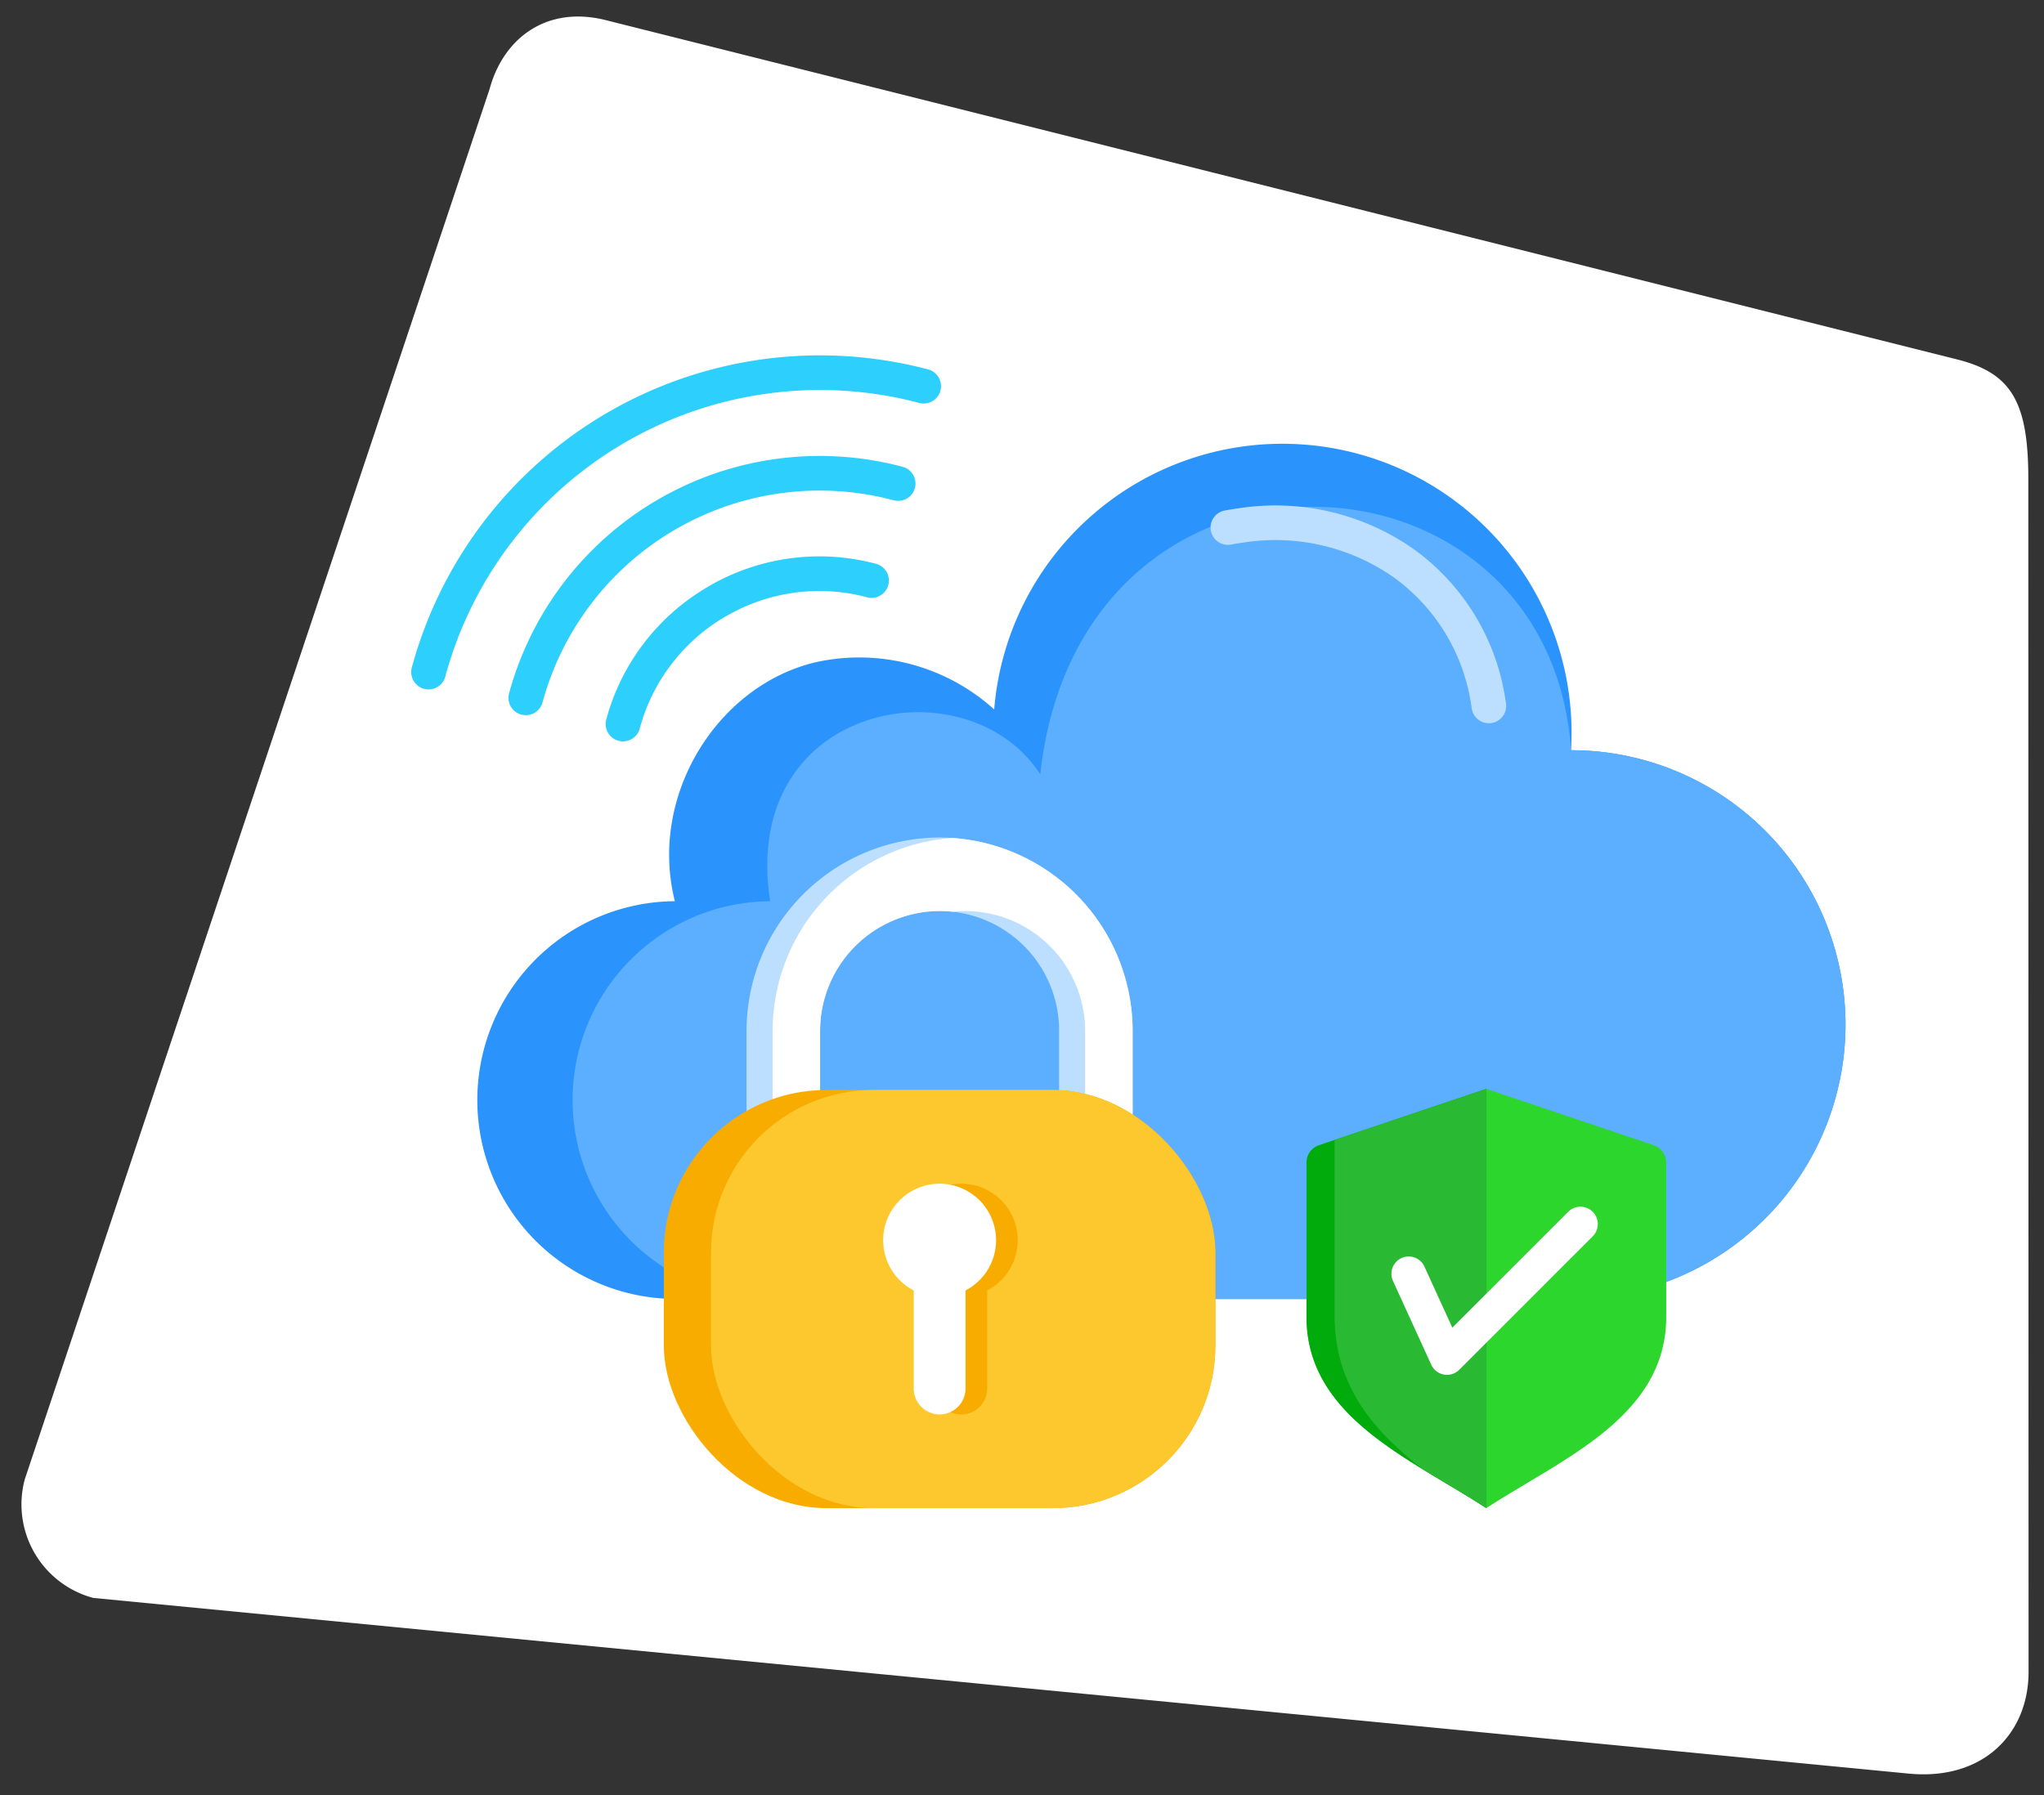
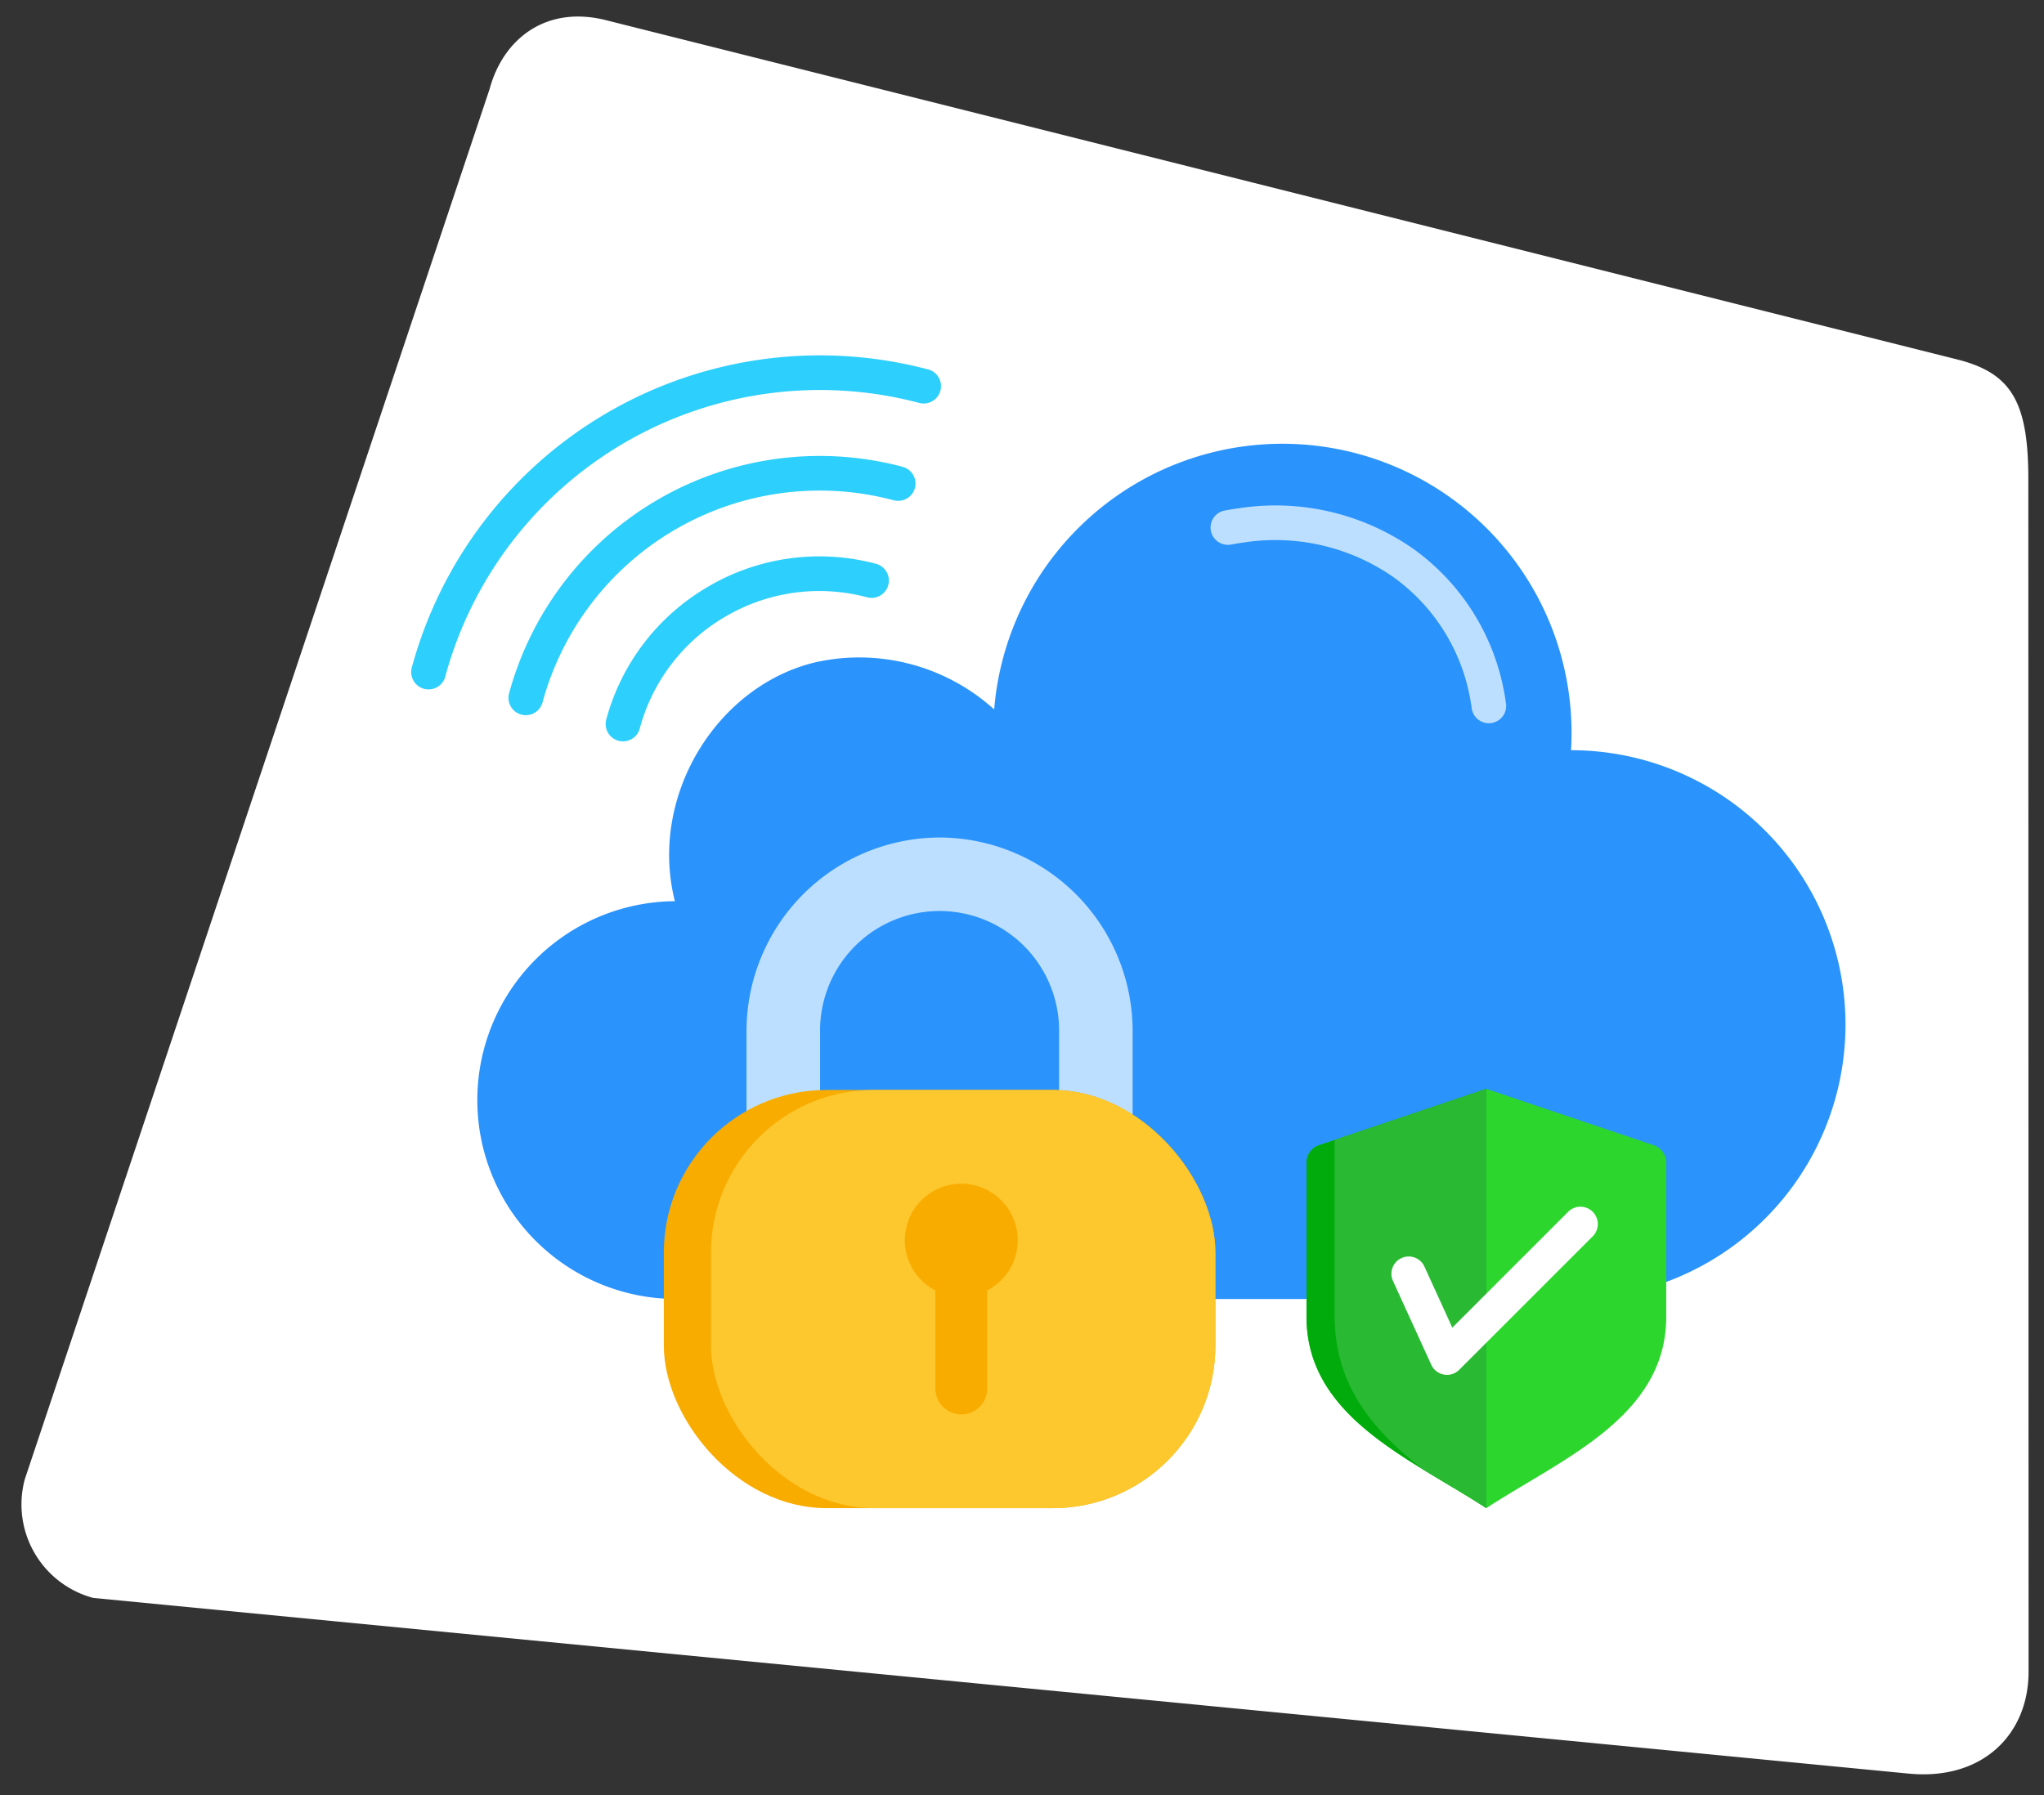
<svg xmlns="http://www.w3.org/2000/svg" id="enhanced-security" width="209.693" height="184.201" viewBox="0 0 209.693 184.201">
  <rect x="0" y="0" width="209.693" height="184.201" fill="#333333" stroke="none" />
  <defs>
    <clipPath id="clip-path">
      <rect y="5" width="209.693" height="184.201" fill="none" />
    </clipPath>
  </defs>
  <g id="Group_11421" data-name="Group 11421" transform="translate(-16.153 -5)">
    <g id="Scroll_Group_1" data-name="Scroll Group 1" transform="translate(16.153 0)" clip-path="url(#clip-path)" style="isolation: isolate">
      <path id="Path_27813" data-name="Path 27813" d="M19.043,2.272,161.987,0c5.485,0,7.91,2.389,9.932,9.932l31.729,118.245c1.628,6.076-1.554,11.94-9.089,13.248L9.932,172.255A9.932,9.932,0,0,1,0,162.323L9.112,12.2C9.112,6.926,12.425,2.272,19.043,2.272Z" transform="matrix(0.966, 0.259, -0.259, 0.966, 44.583, 0)" fill="#fff" />
    </g>
  </g>
  <g id="security_1_" data-name="security (1)" transform="translate(34.145 -20.176)">
    <g id="Group_12452" data-name="Group 12452" transform="translate(8.04 56.619)">
      <path id="Path_35133" data-name="Path 35133" d="M60.979,58.061a1.78,1.78,0,1,1-.9,3.44A39.821,39.821,0,0,0,11.56,89.515a1.78,1.78,0,0,1-3.52-.377c0-.983,0,0,0,0a1.778,1.778,0,0,1,.061-.459A43.386,43.386,0,0,1,60.979,58.061Zm-5.326,19.95a22.544,22.544,0,0,0-17.058,2.307c-.035.02-.068.041-.1.063A22.543,22.543,0,0,0,28.047,94.023c-.01.037-.018.074-.026.112h0a1.78,1.78,0,0,0,3.482.738A18.991,18.991,0,0,1,40.284,83.44c.03-.015.061-.031.09-.049A19,19,0,0,1,54.75,81.451a1.82,1.82,0,0,0,.182.046h0a1.78,1.78,0,0,0,.72-3.486ZM58.509,68.1c-.033-.011-.066-.021-.1-.03v-.005a33.031,33.031,0,0,0-40.337,23.29,1.778,1.778,0,0,0,3.435.918A29.467,29.467,0,0,1,57.494,71.5v-.005a1.772,1.772,0,0,0,1.014-3.4Z" transform="translate(-8.04 -56.619)" fill="#2dcffc" fill-rule="evenodd" />
      <g id="Group_12454" data-name="Group 12454" transform="translate(6.801 9.104)">
        <path id="Path_35134" data-name="Path 35134" d="M83.968,114.555a29.665,29.665,0,0,1,59.179,4.184,28.156,28.156,0,1,1,0,56.312H51.21a20.41,20.41,0,0,1,0-40.819c-2.726-10.808,4.346-22.135,14.442-24.519a20.627,20.627,0,0,1,18.315,4.842Z" transform="translate(-30.961 -87.303)" fill="#2a93fc" fill-rule="evenodd" />
-         <path id="Path_35135" data-name="Path 35135" d="M166.314,134.039a28.156,28.156,0,1,1,0,56.312H84.15a20.41,20.41,0,0,1,0-40.819C80.972,129.1,104.356,124.9,111.86,136.513c4.06-37.246,52.186-35.145,54.454-2.475Z" transform="translate(-54.127 -102.602)" fill="#5caeff" fill-rule="evenodd" />
        <path id="Path_35136" data-name="Path 35136" d="M286.649,112.681a1.775,1.775,0,1,1-.64-3.491q.709-.131,1.389-.224a24.675,24.675,0,0,1,18,4.222,23.232,23.232,0,0,1,9.245,14.687q.106.574.183,1.138a1.775,1.775,0,0,1-3.519.473q-.068-.5-.155-.971a19.683,19.683,0,0,0-7.826-12.448,21.178,21.178,0,0,0-15.458-3.582q-.616.084-1.222.2Z" transform="translate(-209.311 -102.356)" fill="#bddfff" fill-rule="evenodd" />
      </g>
      <path id="Path_35137" data-name="Path 35137" d="M143.8,223.445a19.862,19.862,0,0,1,19.8,19.8v12.622h-7.544V243.249a12.26,12.26,0,0,0-24.52,0v12.622h-7.544V243.249A19.862,19.862,0,0,1,143.8,223.445Z" transform="translate(-89.59 -173.947)" fill="#bddfff" fill-rule="evenodd" />
-       <path id="Path_35138" data-name="Path 35138" d="M151.463,223.6a19.869,19.869,0,0,1,18.469,19.758v12.622h-4.874V243.359A12.315,12.315,0,0,0,152.8,231.1a12.185,12.185,0,0,0-1.335.074,12.185,12.185,0,0,0-1.335-.074,12.315,12.315,0,0,0-12.26,12.26v12.622h-4.874V243.359A19.868,19.868,0,0,1,151.463,223.6Z" transform="translate(-95.919 -174.057)" fill="#fff" fill-rule="evenodd" />
    </g>
    <rect id="Rectangle_3708" data-name="Rectangle 3708" width="56.584" height="42.91" rx="16.687" transform="translate(33.956 132.024)" fill="#f9ac00" />
    <rect id="Rectangle_3709" data-name="Rectangle 3709" width="51.744" height="42.91" rx="16.687" transform="translate(38.797 132.024)" fill="#fdc72e" />
    <g id="Group_12453" data-name="Group 12453" transform="translate(99.887 131.911)">
      <path id="Path_35139" data-name="Path 35139" d="M336.048,310.38l-17.15,5.776a1.885,1.885,0,0,0-1.3,1.812v15.8c0,10.3,10.726,14.581,18.452,19.632,7.726-5.051,18.452-9.328,18.452-19.632v-15.8a1.885,1.885,0,0,0-1.3-1.812Z" transform="translate(-317.596 -310.38)" fill="#2dd62d" fill-rule="evenodd" />
      <path id="Path_35140" data-name="Path 35140" d="M336.049,310.38l-17.15,5.776a1.885,1.885,0,0,0-1.3,1.812v15.8c0,10.3,10.725,14.581,18.452,19.632V310.38Z" transform="translate(-317.597 -310.38)" fill="#00ab0b" fill-rule="evenodd" />
      <path id="Path_35141" data-name="Path 35141" d="M342.879,310.379l-15.57,5.244v18.051c0,7.31,4.156,11.958,9.157,15.814,2.179,1.333,4.4,2.6,6.412,3.914V310.379Z" transform="translate(-324.427 -310.379)" fill="#29b933" fill-rule="evenodd" />
    </g>
    <path id="Path_35142" data-name="Path 35142" d="M347.152,358.725a1.774,1.774,0,1,1,3.227-1.474l2.85,6.243,11.906-11.906a1.78,1.78,0,0,1,2.517,2.517l-13.714,13.715,0,0a1.775,1.775,0,0,1-2.868-.517Z" transform="translate(-238.382 -207.082)" fill="#fff" fill-rule="evenodd" />
    <path id="Path_35143" data-name="Path 35143" d="M184.5,343.178a5.8,5.8,0,0,1,2.657,10.951v10.065a2.657,2.657,0,1,1-5.314,0V354.129a5.8,5.8,0,0,1,2.657-10.951Z" transform="translate(-120.026 -201.535)" fill="#f9ac00" fill-rule="evenodd" />
-     <path id="Path_35144" data-name="Path 35144" d="M177,343.178a5.8,5.8,0,0,1,2.657,10.951v10.065a2.657,2.657,0,1,1-5.314,0V354.129A5.8,5.8,0,0,1,177,343.178Z" transform="translate(-114.75 -201.535)" fill="#fff" fill-rule="evenodd" />
  </g>
</svg>